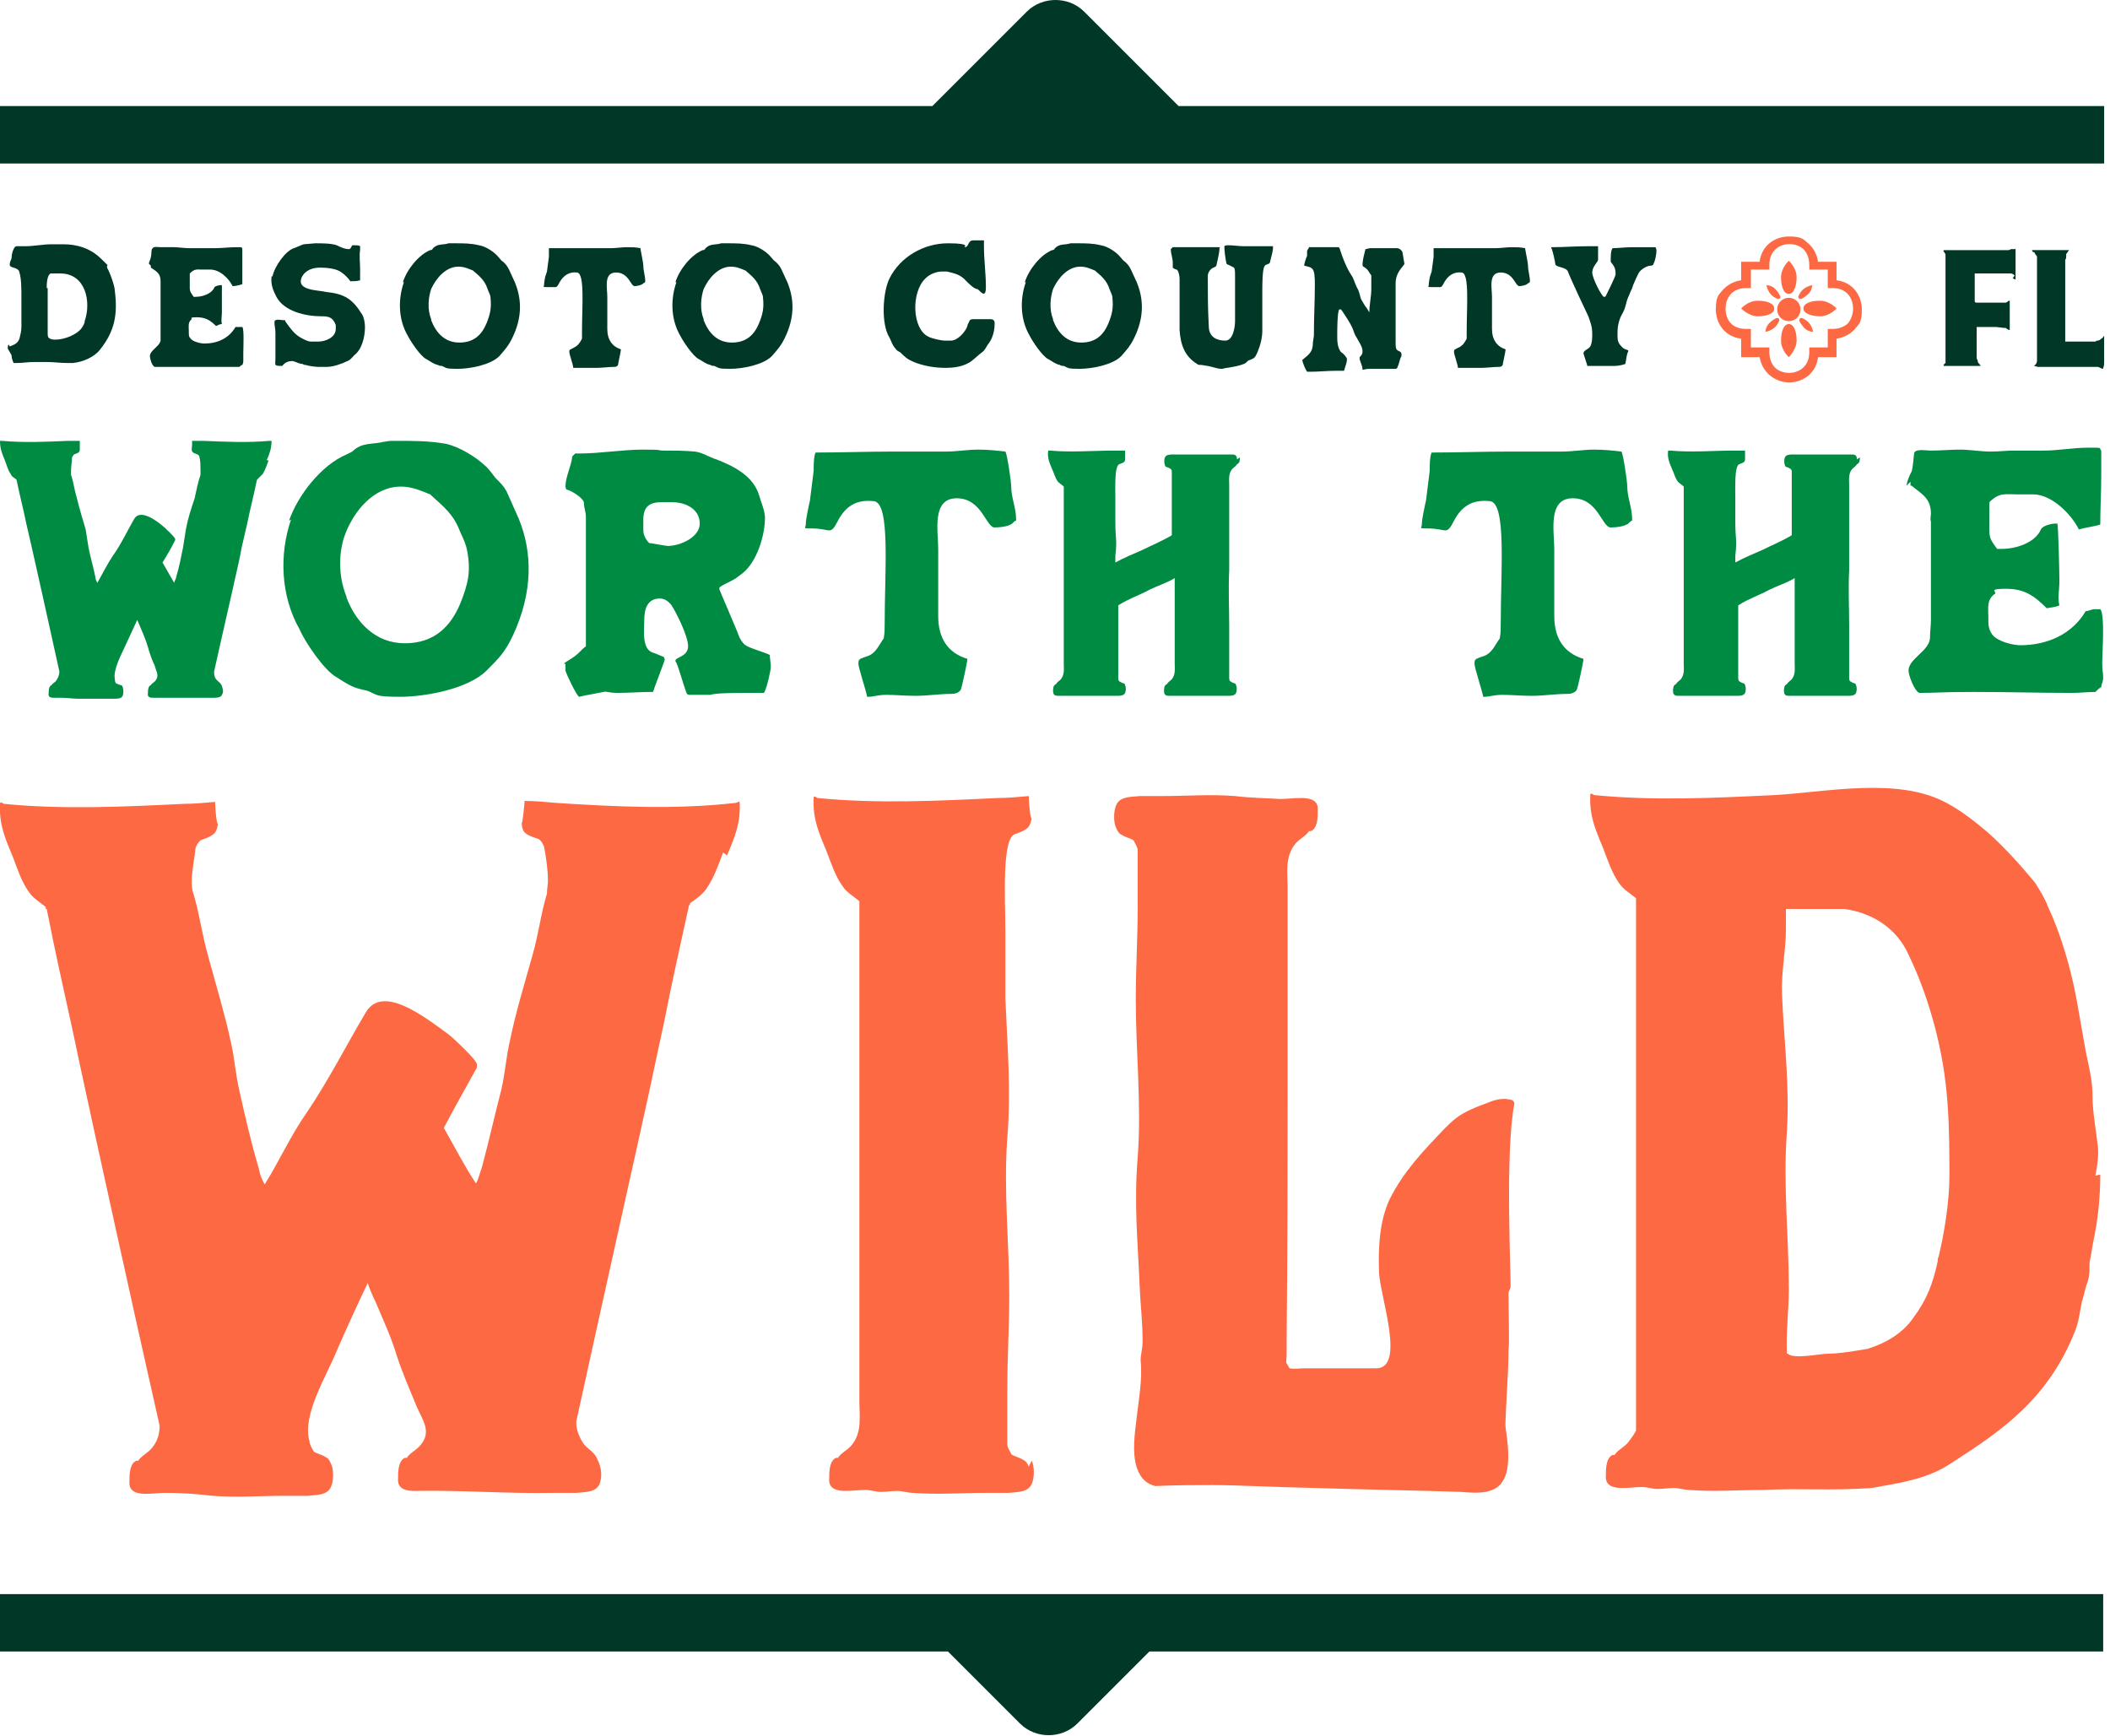
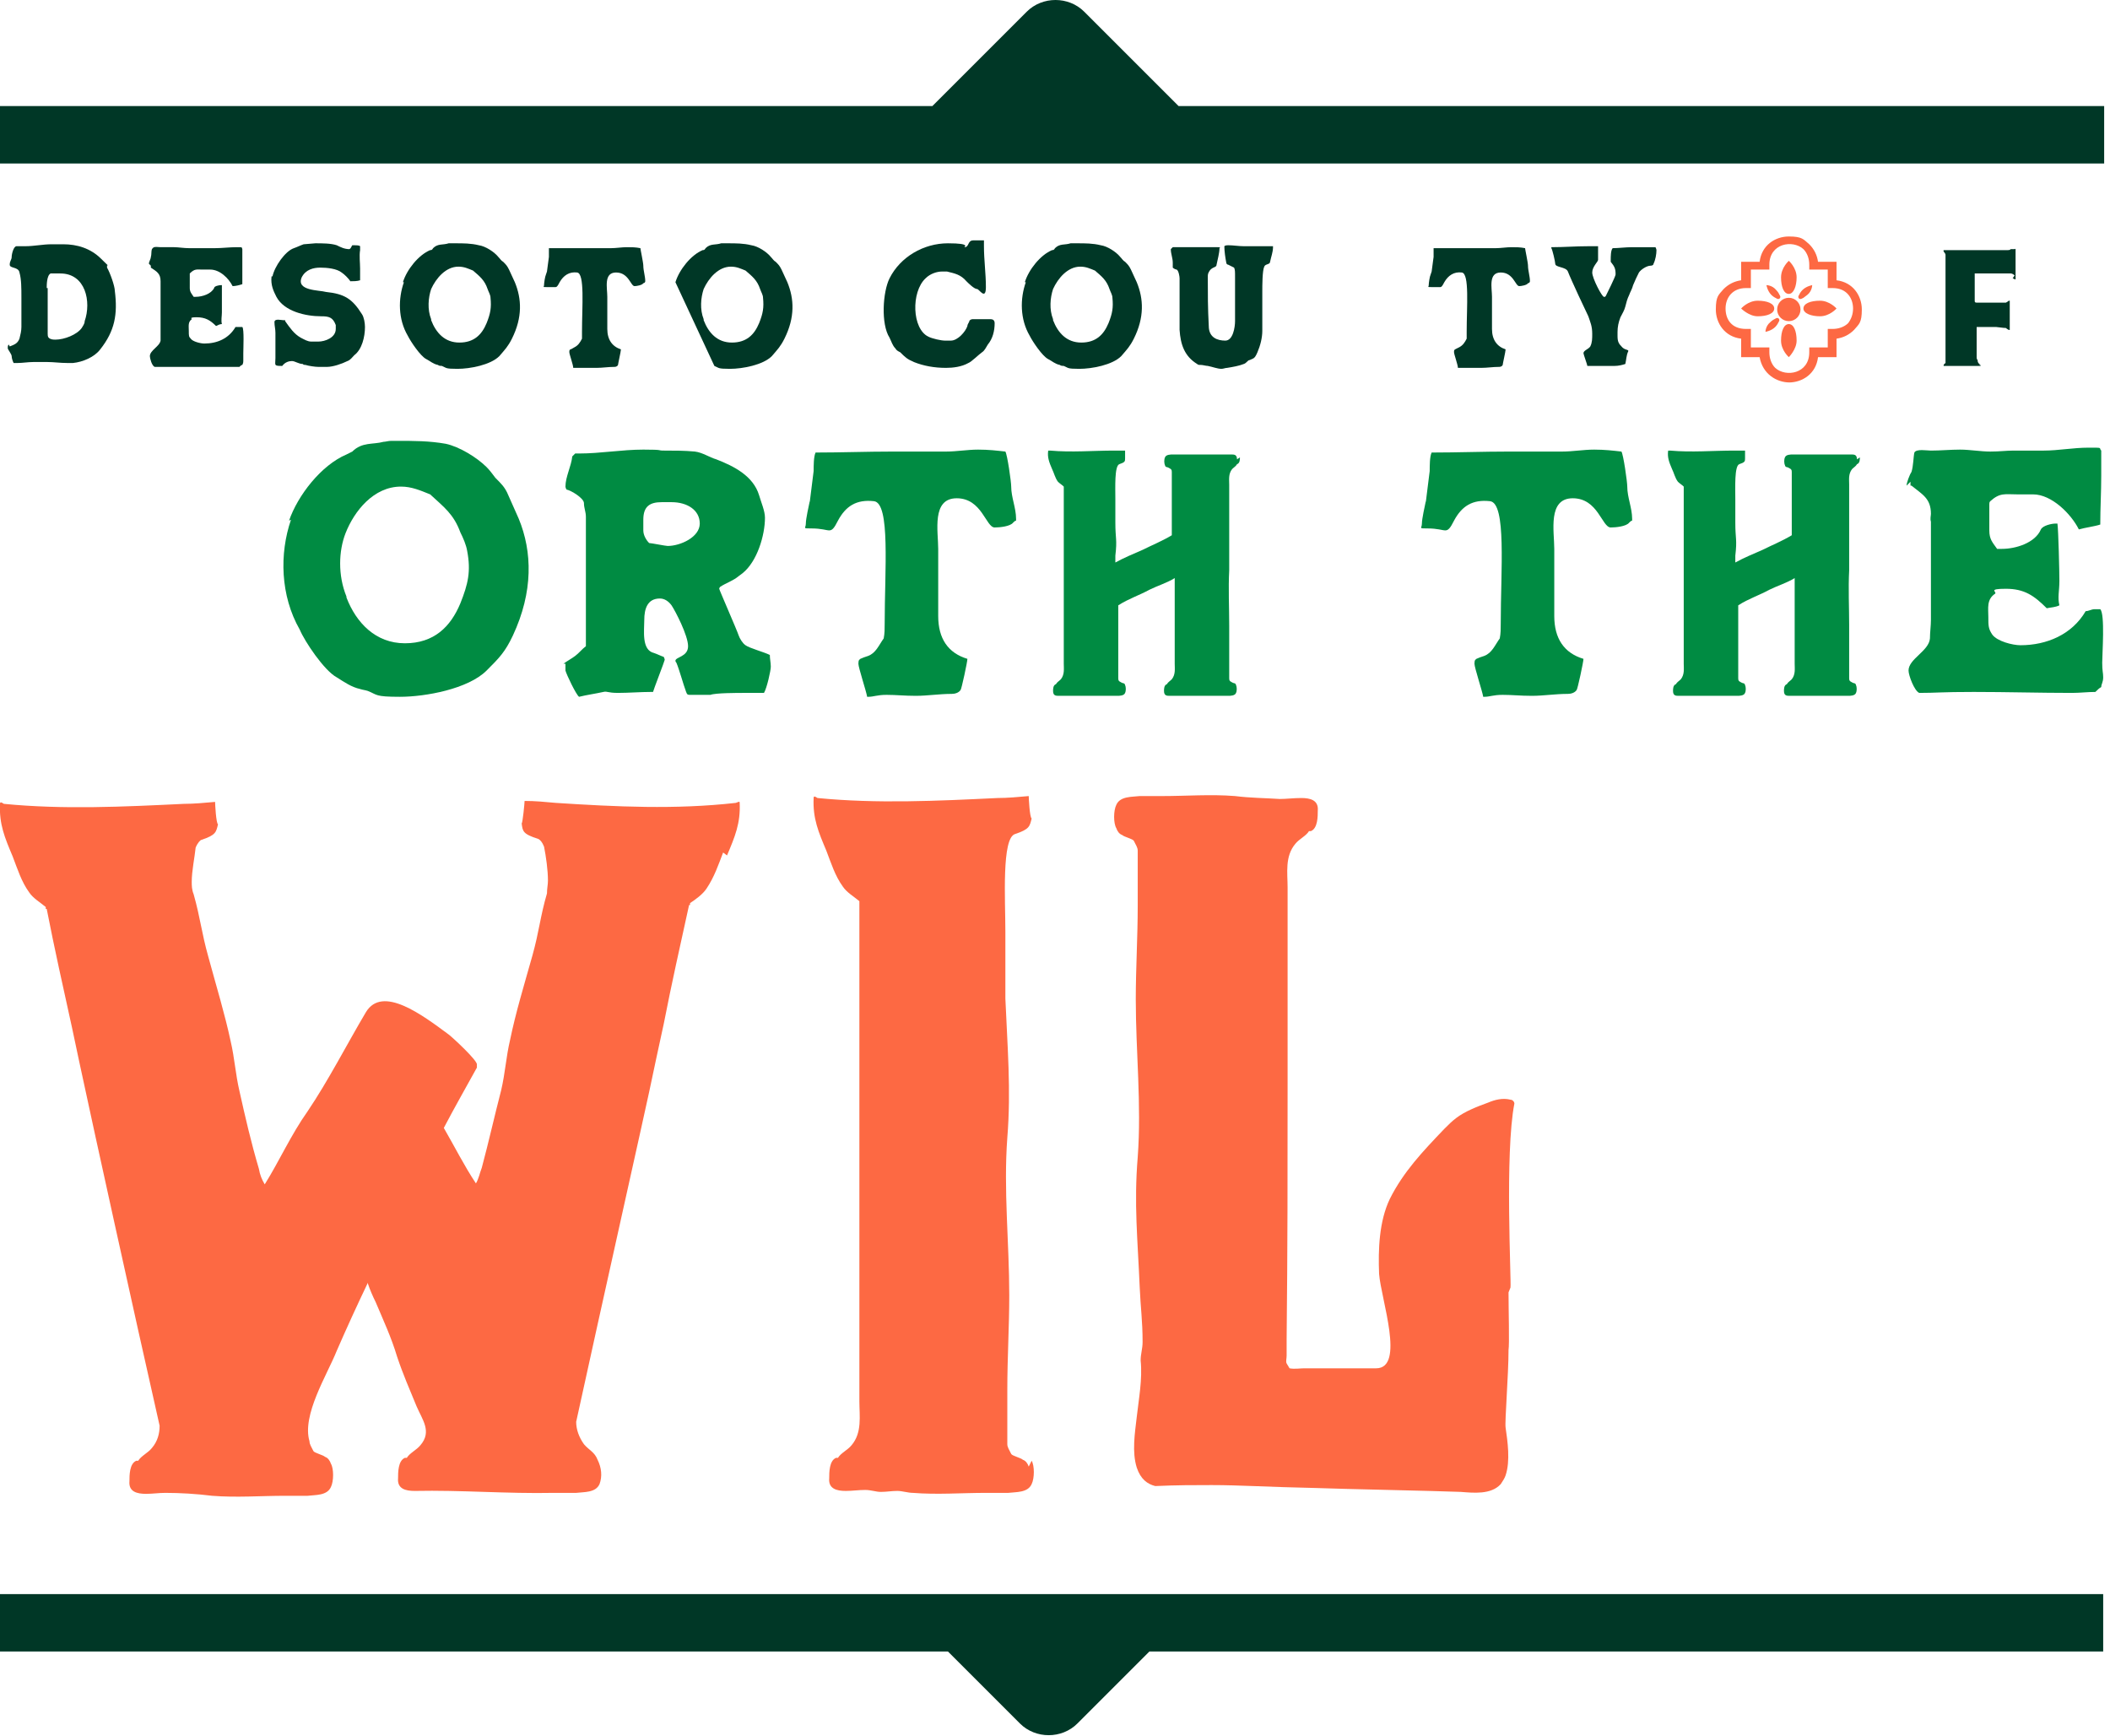
<svg xmlns="http://www.w3.org/2000/svg" id="Layer_1" version="1.1" viewBox="0 0 216.8 178.4">
  <defs>
    <style>
      .st0 {
        fill: #008b42;
      }

      .st1 {
        fill: #003726;
      }

      .st2 {
        fill: #fd6943;
      }
    </style>
  </defs>
  <path class="st1" d="M121.1,10.9l-9.7-9.7c-1.6-1.6-4.3-1.6-5.9,0l-9.7,9.7H0v5.9h216.2v-5.9h-95.2Z" />
  <path class="st1" d="M0,169.7h97.4l7.4,7.4c1.6,1.6,4.3,1.6,5.9,0l7.4-7.4h98v-5.9H0v5.9Z" />
  <g>
-     <path class="st2" d="M215.8,120.7c0,2.1-.2,4.3-.6,6.3-.2.9-.3,1.8-.5,2.7,0,.8,0,1.6-.3,2.3-.2.6-.3,1.2-.5,1.8-.2,1-.3,2-.7,3-2.8,7-7.5,10.2-12.8,13.6-2.4,1.6-5.3,2-8.1,2.5-4.3.3-6.8,0-11.2.2-2.5,0-5,.2-7.5,0-.5,0-1.1-.2-1.6-.2-.6,0-1.1.1-1.7.1-.5,0-1-.2-1.6-.2-.7,0-1.3.1-2,.1-.9,0-1.8-.2-1.7-1.3,0-.6,0-1.8.7-2.1,0,0,.1,0,.2,0,.3-.5,1-.8,1.4-1.3.3-.4.6-.8.8-1.2,0-1.1,0-2.2,0-3.3,0-2.2,0-4.4,0-6.6,0-4.4,0-8.8,0-13.2,0-9.5,0-19,0-28.4,0,0,0,0,0-.1,0-1,0-2.1,0-3.1-.6-.5-1.3-.9-1.7-1.5-.8-1.1-1.2-2.4-1.7-3.7-.8-1.9-1.4-3.3-1.3-5.4,0-.2.1-.2.4,0,6.1.6,12.3.3,18.5,0,5.4-.3,12.7-1.9,17.7.8,1.5.8,2.9,1.9,4.2,3,1.8,1.6,3.4,3.4,4.9,5.2.5.8,1,1.6,1.3,2.4,1.4,3,2.4,6.5,3,9.8.3,1.7.6,3.4.9,5.1.3,1.5.7,3,.7,4.5,0,1.7.3,3.2.5,4.9.2,1.1,0,2.3-.2,3.4ZM200.3,121.2c0-2.6,0-5.3-.2-7.9-.2-2.7-.6-5.1-1.3-7.8-.7-2.6-1.5-4.9-2.7-7.4-1.2-2.7-3.7-4.3-6.6-4.7-2,0-4,0-6,0,0,.7,0,1.4,0,2.1,0,2.2-.5,4.4-.4,6.7.2,4.8.8,9.3.5,14.1-.4,5.4.2,10.8.2,16.2,0,2.1-.3,4.4-.2,6.6,0,0,0,0,.1,0,.6.6,3.3,0,4.1,0,1.2,0,2.9-.3,4.1-.5,1.9-.6,3.6-1.6,4.7-3.2,1.4-1.9,2-3.5,2.5-5.8,0-.2,0-.3.1-.5.6-2.5,1.1-5.7,1.1-8.3Z" />
    <path class="st2" d="M155,132.8c0,1.7.1,5.4,0,5.9,0,2.6-.4,7.4-.3,8,.2,1.4.5,3.4,0,4.9-.1.3-.3.6-.5.9-1,1.1-2.8.9-4.1.8-2.4-.1-12.4-.3-14.9-.4-4.9-.1-7.8-.3-10.7-.3-1.8,0-3.6,0-5.8.1-.8-.2-1.5-.7-1.9-1.9-.5-1.6-.2-3.5,0-5.2.2-1.8.6-3.9.4-5.8,0-.7.2-1.2.2-1.9,0-2.2-.2-3.4-.3-5.7-.2-4.8-.6-8.5-.2-13.3.4-5.4-.2-10.8-.2-16.2,0-3.2.2-6.4.2-9.7,0-1.3,0-2.6,0-4,0-.5,0-1,0-1.6,0-.3-.2-.6-.4-1-.1-.2-1-.4-1.2-.6-.3-.1-.5-.4-.6-.7-.3-.5-.3-1.8,0-2.4.4-.9,1.6-.8,2.4-.9.1,0,.2,0,.3,0,.7,0,1.3,0,2,0,2.5,0,5-.2,7.5,0,1.6.2,3.1.2,4.6.3.7,0,1.4-.1,2.2-.1.9,0,1.8.2,1.7,1.3,0,.6,0,1.8-.7,2.1,0,0-.1,0-.2,0-.3.5-1,.8-1.4,1.3-1.1,1.3-.8,3-.8,4.5,0,2.2,0,4.4,0,6.6,0,4.4,0,8.8,0,13.2,0,9.5,0,17.2-.1,26.6,0,0,0,0,0,.1,0,.5,0,1.1,0,1.6,0,.3-.1.6,0,.8,0,0,.3.5.3.5.5.1,1.1,0,1.5,0,.7,0,1.4,0,2.2,0,1.7,0,3.5,0,5.2,0,3,0,.5-7.1.3-9.7-.1-2.5,0-5.4,1.1-7.7,1.4-2.8,3.4-4.9,5.6-7.2.4-.4.8-.8,1.2-1.1.9-.7,2.2-1.2,3.3-1.6.7-.3,1.5-.5,2.3-.3.2,0,.4.2.4.4-1,5.1-.3,18.3-.4,18.9Z" />
    <path class="st2" d="M106,150.1c.3.5.3,1.8,0,2.4-.4.9-1.6.8-2.4.9-.1,0-.2,0-.3,0-.7,0-1.3,0-2,0-2.5,0-5,.2-7.5,0-.5,0-1.1-.2-1.6-.2-.6,0-1.1.1-1.7.1-.5,0-1-.2-1.6-.2-.7,0-1.3.1-2,.1-.9,0-1.8-.2-1.7-1.3,0-.6,0-1.8.7-2.1,0,0,.1,0,.2,0,.3-.5,1-.8,1.4-1.3,1.1-1.3.8-3,.8-4.5,0-2.2,0-4.4,0-6.6,0-4.4,0-8.8,0-13.2,0-9.5,0-19,0-28.4,0,0,0,0,0-.1,0-1,0-2.1,0-3.1-.6-.5-1.3-.9-1.7-1.5-.8-1.1-1.2-2.4-1.7-3.7-.8-1.9-1.4-3.3-1.3-5.4,0-.2.1-.2.4,0,6.1.6,12.3.3,18.5,0,1,0,2.1-.1,3.2-.2,0,.2.1,2.2.3,2.3-.2.8-.2,1.1-1.7,1.6-1.4.4-1,6.8-1,10,0,2.2,0,4.6,0,6.9.2,4.8.6,9.4.2,14.3-.4,5.4.2,10.8.2,16.2,0,3.2-.2,6.4-.2,9.7,0,1.3,0,2.6,0,4,0,.5,0,1,0,1.6,0,.3.2.6.4,1,.1.2,1,.4,1.2.6.3.1.5.4.6.7Z" />
    <path class="st2" d="M74.3,87.6c-.5,1.3-.9,2.5-1.7,3.7-.4.6-1.1,1.1-1.7,1.5,0,0,0,.1,0,.2,0,0,0,0-.1,0-.9,4.1-1.8,8.1-2.6,12.2-.5,2.3-1,4.6-1.5,7-.2,1-5.1,22.9-7.5,33.9,0,.8.3,1.6.8,2.3.5.6,1.1.8,1.4,1.6.4.8.5,1.7.2,2.5-.4.9-1.6.8-2.4.9-.1,0-.2,0-.3,0-.7,0-1.3,0-2,0-4.8.1-9.5-.3-14.3-.2-.9,0-1.8-.2-1.7-1.3,0-.6,0-1.8.7-2.1,0,0,.1,0,.2,0,.3-.5,1-.8,1.4-1.3,1.2-1.4.2-2.6-.4-4-.7-1.7-1.4-3.3-2-5.1-.6-2-1.4-3.7-2.2-5.6-.3-.6-.6-1.3-.8-1.9,0,0,0,0,0-.1-1.1,2.3-2.2,4.7-3.2,7-1,2.5-3.6,6.6-2.8,9.3,0,.3.2.6.4,1,.1.2,1,.4,1.2.6.3.1.5.4.6.7.3.5.3,1.8,0,2.4-.4.9-1.6.8-2.4.9-.1,0-.2,0-.3,0-.7,0-1.3,0-2,0-2.5,0-5,.2-7.5,0-1.6-.2-3.3-.3-4.8-.3-.7,0-1.3.1-2,.1-.9,0-1.8-.2-1.7-1.3,0-.6,0-1.8.7-2.1,0,0,.1,0,.2,0,.3-.5,1-.8,1.4-1.3.6-.7.8-1.5.8-2.3-2.5-11-7.3-32.9-7.5-33.9-.5-2.3-1-4.6-1.5-7-.9-4.1-1.8-8.1-2.6-12.2,0,0,0,0-.1,0,0,0,0-.1,0-.2-.6-.5-1.3-.9-1.7-1.5-.8-1.1-1.2-2.4-1.7-3.7-.8-1.9-1.4-3.3-1.3-5.4,0-.2.1-.2.4,0,6.1.6,12.3.3,18.5,0,1,0,2.1-.1,3.2-.2,0,.2.1,2.2.3,2.3-.2.8-.2,1.1-1.7,1.6-.1,0-.4.3-.6.8-.1,1-.4,2.4-.4,3.5,0,.4,0,.8.2,1.3.7,2.5.8,3.9,1.5,6.4.9,3.3,1.7,5.9,2.3,8.7.4,1.7.5,3.4.9,5.1.6,2.7,1.2,5.3,2,8,.1.6.3,1.1.6,1.6,1.5-2.4,2.7-5.1,4.4-7.5,2.1-3.1,4.1-7,6-10.2,1.7-2.8,5.8.3,8.5,2.3.4.3,3,2.7,2.9,3.1,0,.1,0,.2,0,.3-1.1,2-2.3,4.1-3.4,6.2,1.1,1.9,2.1,3.9,3.3,5.7.3-.5.4-1.1.6-1.6.7-2.6,1.3-5.3,2-8,.4-1.7.5-3.4.9-5.1.6-2.9,1.4-5.5,2.3-8.7.7-2.5.8-4,1.5-6.4,0-.5.1-.9.1-1.3,0-1.1-.2-2.5-.4-3.5-.2-.5-.4-.7-.6-.8-1.6-.5-1.6-.8-1.7-1.6.1,0,.3-2.1.3-2.3,1.1,0,2.1.1,3.2.2,6.2.4,12.3.7,18.5,0,.3-.1.4-.2.4,0,.1,2.1-.5,3.5-1.3,5.4Z" />
  </g>
  <g>
    <g>
      <path class="st0" d="M195.9,49.9c0-.3.3-1.1.5-1.4.2-.6.2-1.6.3-2,.2-.4,1.3-.2,1.7-.2,1,0,2-.1,3-.1s2.1.2,3.1.2,1.6-.1,2.4-.1c1,0,2.1,0,3.1,0,1.5,0,3-.3,4.6-.3s1,0,1.3.3c0,.3,0,.7,0,1,0,.5,0,1,0,1.6,0,1.7-.1,3.3-.1,5-.6.2-1.5.3-2.2.5-.8-1.6-2.8-3.6-4.7-3.6s-1,0-1.6,0c-1.3,0-1.8-.2-2.8.7-.1.1-.1.2-.1.3,0,.9,0,1.8,0,2.7s.3,1.2.8,1.9c.1,0,.3,0,.5,0,1.4,0,3.4-.6,4-2,.2-.4,1.1-.6,1.5-.6h.2c.1.7.2,4.9.2,5.9s-.2,1.7,0,2.5c-.4.2-.8.2-1.3.3-1.3-1.3-2.3-2-4.2-2s-.9.3-1.1.5c-.9.6-.7,1.5-.7,2.4s0,1.2.4,1.8c.5.7,2.1,1.1,2.9,1.1,2.7,0,5.3-1.1,6.7-3.5.3,0,.6-.2.9-.2h.6c.5.5.2,4.6.2,5.5s.1,1,.1,1.5-.2.7-.2,1c-.2.1-.4.3-.6.5-.8,0-1.6.1-2.4.1-3.3,0-6.7-.1-10.1-.1s-3.8.1-5.6.1c-.5-.2-1.1-1.8-1.1-2.3,0-1.2,2.1-2,2.2-3.3,0-.6.1-1.3.1-1.9s0-1.4,0-2.1v-8c-.1-.3,0-.6,0-.8,0-1.6-.9-2-2-2.9h-.1c0-.2,0-.3,0-.4Z" />
      <path class="st0" d="M191.1,47c0,.2,0,.6-.3.7,0,0,0,0,0,0-.1.2-.3.3-.5.5-.4.5-.3,1.1-.3,1.6,0,.8,0,1.6,0,2.3,0,2.2,0,4.3,0,6.5-.1,1.9,0,3.8,0,5.7,0,1.1,0,2.3,0,3.4,0,.5,0,.9,0,1.4,0,.2,0,.4,0,.6,0,.1,0,.2.1.3,0,0,.3.2.4.2.1,0,.2.1.2.2.1.2.1.6,0,.8-.1.3-.6.3-.8.3,0,0,0,0-.1,0-.2,0-.5,0-.7,0-.9,0-1.8,0-2.7,0-.2,0-.4,0-.6,0-.2,0-.4,0-.6,0-.2,0-.4,0-.6,0-.2,0-.5,0-.7,0-.3,0-.6,0-.6-.5,0-.2,0-.6.3-.7,0,0,0,0,0,0,.1-.2.3-.3.5-.5.4-.5.3-1.1.3-1.6,0-.8,0-1.6,0-2.3,0-1.8,0-4.7,0-6.5-.8.5-1.8.8-2.6,1.2-1.1.6-2.1.9-3.2,1.6,0,.2,0,.5,0,.7,0,1.1,0,3.6,0,4.8,0,.5,0,.9,0,1.4,0,.2,0,.4,0,.6,0,.1,0,.2.1.3,0,0,.3.2.4.2.1,0,.2.1.2.2.1.2.1.6,0,.8-.1.3-.6.3-.8.3,0,0,0,0-.1,0-.2,0-.5,0-.7,0-.9,0-1.8,0-2.7,0-.2,0-.4,0-.6,0-.2,0-.4,0-.6,0-.2,0-.4,0-.6,0-.2,0-.5,0-.7,0-.3,0-.6,0-.6-.5,0-.2,0-.6.3-.7,0,0,0,0,0,0,.1-.2.3-.3.5-.5.4-.5.3-1.1.3-1.6,0-.8,0-1.6,0-2.3,0-1.6,0-3.1,0-4.7,0-3.4,0-6.7,0-10.1,0,0,0,0,0,0,0-.4,0-.7,0-1.1-.2-.2-.4-.3-.6-.5-.3-.4-.4-.9-.6-1.3-.3-.7-.5-1.2-.4-1.9,0,0,0,0,.2,0,2.2.2,4.4,0,6.6,0,.4,0,.7,0,1.1,0,0,0,0,.8,0,.8,0,.3,0,.4-.6.6-.5.2-.4,2.4-.4,3.6,0,.8,0,1.6,0,2.4,0,1.7.2,1.7,0,3.4,0,.2,0,.5,0,.7.9-.5,1.9-.9,2.8-1.3,0,0,0,0,0,0,1-.5,2-.9,3-1.5,0,0,0-.2,0-1.1,0-1.1,0-2.3,0-3.4,0-.5,0-.9,0-1.4,0-.2,0-.4,0-.6,0-.1,0-.2-.1-.3,0,0-.3-.2-.4-.2-.1,0-.2-.1-.2-.2-.1-.2-.1-.6,0-.8.1-.3.6-.3.8-.3,0,0,0,0,.1,0,.2,0,.5,0,.7,0,.9,0,1.8,0,2.7,0,.2,0,.4,0,.6,0,.2,0,.4,0,.6,0,.2,0,.4,0,.6,0,.2,0,.5,0,.7,0,.3,0,.6,0,.6.5Z" />
      <path class="st0" d="M146.5,51.6l.4-3.2c0-.5,0-1.5.2-1.9,2.6,0,5.3-.1,7.9-.1h5.5c1.1,0,2.2-.2,3.3-.2s1.9.1,2.8.2c.2.3.6,3.1.6,3.6,0,1.1.5,2.2.5,3.3v.2c-.1,0-.2.1-.3.2-.3.4-1.4.5-1.9.5-.9,0-1.3-3-3.9-3s-1.9,3.4-1.9,5.2,0,4.6,0,6.9,1,3.8,3,4.4c0,.3-.6,3.1-.7,3.2-.2.3-.6.4-.9.4-1.3,0-2.5.2-3.7.2s-2-.1-3-.1-1.3.2-1.9.2-.1,0-.1,0c-.1-.6-.9-3-.9-3.4s.1-.4.2-.5c.2-.1.5-.2.8-.3.8-.3,1.1-1.1,1.6-1.8.1-.5.1-1,.1-1.5,0-5.5.6-12.4-1.1-12.6-1.8-.2-2.9.5-3.7,2-.4.8-.6,1-.9,1s-.8-.2-1.8-.2-.6,0-.6-.5.3-1.8.4-2.3Z" />
    </g>
    <g>
      <path class="st0" d="M127.4,47c0,.2,0,.6-.3.7,0,0,0,0,0,0-.1.2-.3.3-.5.5-.4.5-.3,1.1-.3,1.6,0,.8,0,1.6,0,2.3,0,2.2,0,4.3,0,6.5-.1,1.9,0,3.8,0,5.7,0,1.1,0,2.3,0,3.4,0,.5,0,.9,0,1.4,0,.2,0,.4,0,.6,0,.1,0,.2.1.3,0,0,.3.2.4.2.1,0,.2.1.2.2.1.2.1.6,0,.8-.1.3-.6.3-.8.3,0,0,0,0-.1,0-.2,0-.5,0-.7,0-.9,0-1.8,0-2.7,0-.2,0-.4,0-.6,0-.2,0-.4,0-.6,0-.2,0-.4,0-.6,0-.2,0-.5,0-.7,0-.3,0-.6,0-.6-.5,0-.2,0-.6.3-.7,0,0,0,0,0,0,.1-.2.3-.3.5-.5.4-.5.3-1.1.3-1.6,0-.8,0-1.6,0-2.3,0-1.8,0-4.7,0-6.5-.8.5-1.8.8-2.6,1.2-1.1.6-2.1.9-3.2,1.6,0,.2,0,.5,0,.7,0,1.1,0,3.6,0,4.8,0,.5,0,.9,0,1.4,0,.2,0,.4,0,.6,0,.1,0,.2.1.3,0,0,.3.2.4.2.1,0,.2.1.2.2.1.2.1.6,0,.8-.1.3-.6.3-.8.3,0,0,0,0-.1,0-.2,0-.5,0-.7,0-.9,0-1.8,0-2.7,0-.2,0-.4,0-.6,0-.2,0-.4,0-.6,0-.2,0-.4,0-.6,0-.2,0-.5,0-.7,0-.3,0-.6,0-.6-.5,0-.2,0-.6.3-.7,0,0,0,0,0,0,.1-.2.3-.3.5-.5.4-.5.3-1.1.3-1.6,0-.8,0-1.6,0-2.3,0-1.6,0-3.1,0-4.7,0-3.4,0-6.7,0-10.1,0,0,0,0,0,0,0-.4,0-.7,0-1.1-.2-.2-.4-.3-.6-.5-.3-.4-.4-.9-.6-1.3-.3-.7-.5-1.2-.4-1.9,0,0,0,0,.2,0,2.2.2,4.4,0,6.6,0,.4,0,.7,0,1.1,0,0,0,0,.8,0,.8,0,.3,0,.4-.6.6-.5.2-.4,2.4-.4,3.6,0,.8,0,1.6,0,2.4,0,1.7.2,1.7,0,3.4,0,.2,0,.5,0,.7.9-.5,1.9-.9,2.8-1.3,0,0,0,0,0,0,1-.5,2-.9,3-1.5,0,0,0-.2,0-1.1,0-1.1,0-2.3,0-3.4,0-.5,0-.9,0-1.4,0-.2,0-.4,0-.6,0-.1,0-.2-.1-.3,0,0-.3-.2-.4-.2-.1,0-.2-.1-.2-.2-.1-.2-.1-.6,0-.8.1-.3.6-.3.8-.3,0,0,0,0,.1,0,.2,0,.5,0,.7,0,.9,0,1.8,0,2.7,0,.2,0,.4,0,.6,0,.2,0,.4,0,.6,0,.2,0,.4,0,.6,0,.2,0,.5,0,.7,0,.3,0,.6,0,.6.5Z" />
      <path class="st0" d="M83.2,51.6l.4-3.2c0-.5,0-1.5.2-1.9,2.6,0,5.3-.1,7.9-.1h5.5c1.1,0,2.2-.2,3.3-.2s1.9.1,2.8.2c.2.3.6,3.1.6,3.6,0,1.1.5,2.2.5,3.3v.2c-.1,0-.2.1-.3.2-.3.4-1.4.5-1.9.5-.9,0-1.3-3-3.9-3s-1.9,3.4-1.9,5.2,0,4.6,0,6.9,1,3.8,3,4.4c0,.3-.6,3.1-.7,3.2-.2.3-.6.4-.9.4-1.3,0-2.5.2-3.7.2s-2-.1-3-.1-1.3.2-1.9.2-.1,0-.1,0c-.1-.6-.9-3-.9-3.4s.1-.4.2-.5c.2-.1.5-.2.8-.3.8-.3,1.1-1.1,1.6-1.8.1-.5.1-1,.1-1.5,0-5.5.6-12.4-1.1-12.6-1.8-.2-2.9.5-3.7,2-.4.8-.6,1-.9,1s-.8-.2-1.8-.2-.6,0-.6-.5.3-1.8.4-2.3Z" />
      <path class="st0" d="M57.9,68.2c.4-.3.8-.5,1.2-.8.4-.3.7-.7,1.1-1,0-.1,0-.2,0-.4v-12.9c0-.5-.2-.9-.2-1.4s-1.3-1.3-1.8-1.4c0,0-.1-.2-.1-.3,0-1,.6-2.1.7-3.1.1-.1.2-.2.3-.3.1,0,.2,0,.4,0,2.2,0,4.4-.4,6.6-.4s1.4.1,2.1.1c1.1,0,2.1,0,3.2.1.8.1,1.5.6,2.2.8,1.8.7,3.8,1.7,4.4,3.7.2.7.6,1.6.6,2.3,0,1.8-.8,4.5-2.3,5.7l-.4.3c-.6.5-1.3.7-1.9,1.1,0,0-.1.1-.1.2s1.8,4.2,2,4.8c.1.3.4.8.7,1,.4.3,1.9.7,2.5,1,0,.4.1.8.1,1.2s-.4,2.2-.7,2.7h-.3c-.6,0-1.2,0-1.8,0s-2.9,0-3.4.2c-.1,0-.2,0-.3,0-.6,0-1.2,0-1.8,0-.2,0-.3,0-.4-.3-.3-.8-.7-2.3-1-3,0,0-.1-.1-.1-.2,0-.4,1.3-.4,1.3-1.5s-1.3-3.6-1.7-4.2c-.3-.4-.7-.7-1.2-.7-1.3,0-1.6,1.1-1.6,2.2s-.3,3.1,1,3.4c.3.1.7.3,1,.4,0,0,.1.2.1.3s-1.2,3.2-1.2,3.3c0,0-.2,0-.2,0-1.1,0-2.3.1-3.4.1s-1.1-.2-1.5-.1c-.9.2-1.7.3-2.5.5-.3-.2-1.3-2.3-1.4-2.7,0-.2,0-.5,0-.7ZM66.1,53.3v1.2c0,.5.3,1,.6,1.3.2,0,1.7.3,1.9.3,1.3,0,3.3-.9,3.3-2.3s-1.3-2.2-2.9-2.2h-1c-1.2,0-1.9.4-1.9,1.8Z" />
      <path class="st0" d="M29.7,53.5c.9-2.6,3.3-5.7,5.9-6.8.2-.1.4-.2.6-.3,1-1,2.1-.7,3.2-1,.2,0,.5-.1.8-.1s.4,0,.6,0c1.7,0,3.3,0,5,.3,1.4.3,3.2,1.4,4.2,2.4.3.3.6.7.9,1.1.6.6.9.9,1.2,1.5.4.9.8,1.8,1.2,2.7,1.4,3.4,1.5,7.5-.6,12-.8,1.7-1.4,2.3-2.7,3.6-1.9,1.9-6.3,2.7-8.9,2.7s-2.3-.2-3.3-.6c-.3-.1-.5-.1-.8-.2-.9-.2-1.6-.7-2.4-1.2-1.3-.7-3.3-3.7-3.8-4.9-2-3.5-2.1-7.8-.9-11.3ZM35.6,61.4c1,2.6,3,4.7,6,4.7s4.7-1.7,5.7-4.1c.8-2,1.1-3.3.7-5.4-.1-.6-.4-1.3-.7-1.9-.7-1.9-1.7-2.6-3.1-3.9-1-.4-1.9-.8-3-.8-2.8,0-4.8,2.5-5.7,4.8-.7,1.8-.8,4.3.1,6.5Z" />
-       <path class="st0" d="M27.6,47.3c-.2.5-.3.9-.6,1.4-.2.2-.4.4-.6.6,0,0,0,0,0,0,0,0,0,0,0,0-.3,1.5-.7,3-1,4.5-.2.9-.4,1.7-.6,2.6,0,.4-1.9,8.5-2.8,12.6,0,.3,0,.6.3.9.2.2.4.3.5.6.1.3.2.6,0,.9-.1.3-.6.3-.9.3,0,0,0,0-.1,0-.2,0-.5,0-.7,0-1.8,0-3.5,0-5.3,0-.3,0-.7,0-.6-.5,0-.2,0-.7.3-.8,0,0,0,0,0,0,.1-.2.4-.3.5-.5.4-.5,0-1-.1-1.5-.3-.6-.5-1.2-.7-1.9-.2-.7-.5-1.4-.8-2.1-.1-.2-.2-.5-.3-.7,0,0,0,0,0,0-.4.9-.8,1.7-1.2,2.6-.4.9-1.3,2.5-1.1,3.5,0,.1,0,.2.1.4,0,0,.4.2.5.2.1,0,.2.1.2.2.1.2.1.7,0,.9-.1.3-.6.3-.9.3,0,0,0,0-.1,0-.2,0-.5,0-.7,0-.9,0-1.9,0-2.8,0-.6,0-1.2-.1-1.8-.1-.2,0-.5,0-.7,0-.3,0-.7,0-.6-.5,0-.2,0-.7.3-.8,0,0,0,0,0,0,.1-.2.4-.3.5-.5.2-.3.3-.6.3-.9-.9-4.1-2.7-12.2-2.8-12.6-.2-.9-.4-1.7-.6-2.6-.3-1.5-.7-3-1-4.5,0,0,0,0,0,0,0,0,0,0,0,0-.2-.2-.5-.3-.6-.6-.3-.4-.4-.9-.6-1.4-.3-.7-.5-1.2-.5-2,0,0,0,0,.2,0,2.3.2,4.6.1,6.8,0,.4,0,.8,0,1.2,0,0,0,0,.8,0,.8,0,.3,0,.4-.6.6,0,0-.1.1-.2.3,0,.4-.1.9-.1,1.3,0,.1,0,.3,0,.5.3.9.3,1.4.6,2.4.3,1.2.6,2.2.9,3.2.1.6.2,1.3.3,1.9.2,1,.5,2,.7,3,0,.2.1.4.2.6.5-.9,1-1.9,1.6-2.8.8-1.1,1.5-2.6,2.2-3.8.6-1,2.2.1,3.1.9.1.1,1.1,1,1.1,1.2,0,0,0,0,0,.1-.4.8-.8,1.5-1.3,2.3.4.7.8,1.4,1.2,2.1,0-.2.2-.4.2-.6.3-1,.5-2,.7-3,.1-.6.2-1.3.3-1.9.2-1.1.5-2,.9-3.2.2-.9.3-1.5.6-2.4,0-.2,0-.3,0-.5,0-.4,0-.9-.1-1.3,0-.2-.2-.3-.2-.3-.6-.2-.6-.3-.6-.6,0,0,.1-.8,0-.8.4,0,.8,0,1.2,0,2.3.1,4.6.2,6.8,0,.1,0,.2,0,.2,0,0,.8-.2,1.3-.5,2Z" />
    </g>
  </g>
  <g>
    <path class="st1" d="M1,35.6c.5-.2.8-.3,1-.8.1-.4.2-.8.2-1.2,0-1.2,0-2,0-3s0-1.9-.2-2.6c-.1-.6-1-.4-1-.8s.2-.5.2-.8c0-.3.2-1.1.5-1.1s.6,0,.9,0c.9,0,1.8-.2,2.7-.2h1.2c1.4,0,2.8.4,3.9,1.5s.6.5.6.7c0,0,0,.1,0,.2.3.5.8,1.9.8,2.4.3,2.4,0,4.1-1.5,6-.6.8-1.8,1.3-2.8,1.4-.2,0-.4,0-.6,0-.7,0-1.4-.1-2-.1s-1,0-1.5,0-1.1.1-1.6.1h-.4c-.1-.2-.2-.5-.2-.7,0-.2-.4-.7-.4-.8,0-.2,0-.3.1-.4ZM4.9,29.6c0,1.2,0,1.9,0,3.1v1.6c0,.1,0,.3.1.4.2.2.5.2.7.2.9,0,2.2-.5,2.7-1.2.1-.2.3-.4.3-.7.7-2,.1-4.9-2.5-4.9h-1c-.4.2-.4,1.2-.4,1.5Z" />
    <path class="st1" d="M15.3,27.1c0-.2.2-.5.2-.7.1-.3,0-.8.2-.9.1-.2.6-.1.8-.1.5,0,1,0,1.4,0s1,.1,1.5.1.8,0,1.2,0c.5,0,1,0,1.5,0,.7,0,1.5-.1,2.2-.1s.5,0,.6.2c0,.2,0,.3,0,.5,0,.3,0,.5,0,.7,0,.8,0,1.6,0,2.4-.3.1-.7.2-1,.2-.4-.8-1.3-1.7-2.3-1.7s-.5,0-.8,0c-.6,0-.8-.1-1.3.4,0,0,0,.1,0,.2,0,.4,0,.9,0,1.3s.2.6.4.9c0,0,.1,0,.2,0,.7,0,1.6-.3,1.9-.9,0-.2.5-.3.7-.3h.1c0,.3,0,2.4,0,2.8s-.1.8,0,1.2c-.2,0-.4.1-.6.2-.6-.6-1.1-.9-2-.9s-.4.2-.5.2c-.4.3-.3.7-.3,1.2s0,.6.2.8c.2.3,1,.5,1.4.5,1.3,0,2.5-.5,3.2-1.7.2,0,.3,0,.4,0h.3c.2.2.1,2.2.1,2.7s0,.5,0,.7,0,.3-.1.5c-.1,0-.2.1-.3.2-.4,0-.8,0-1.2,0-1.6,0-3.2,0-4.8,0s-1.8,0-2.7,0c-.3-.1-.5-.9-.5-1.1,0-.6,1-1,1.1-1.6,0-.3,0-.6,0-.9s0-.7,0-1v-3.8c0-.1,0-.3,0-.4,0-.8-.4-1-1-1.4h0c0-.1,0-.1,0-.2Z" />
    <path class="st1" d="M28,28.4c.2-1,1.3-2.6,2.2-2.9.3-.1.7-.3,1-.4.1,0,1.1-.1,1.2-.1.7,0,1.6,0,2.2.2.4.2.8.4,1.3.4.2-.1.2-.3.3-.4,0,0,.1,0,.2,0,.2,0,.5,0,.6.1h0c0,.2,0,.3,0,.4-.1.6,0,1.3,0,1.9s0,.7,0,1v.2c-.3.1-.7.1-1,.1-.2-.3-.6-.7-.9-.9-.5-.4-1.5-.5-2.2-.5s-1.5.2-1.9,1c-.6,1.4,1.8,1.3,2.5,1.5,1.9.2,2.7.7,3.7,2.3.2.3.3.9.3,1.3,0,1-.3,2.3-1.1,2.9-.2.2-.4.5-.7.6-.6.3-1.5.6-2.1.6h-.9c-.3,0-1-.1-1.3-.2-.1,0-.2,0-.3-.1-.4,0-.8-.3-1.1-.3s-.7.1-1,.5h-.1c-.8,0-.6-.1-.6-.8v-2.6c0-.4-.1-.7-.1-1.1s.7-.2.9-.2h.2s0,0,0,.1c.5.7.9,1.3,1.6,1.7.4.2.7.4,1.1.4s.5,0,.7,0c.7,0,1.8-.4,1.8-1.3s0-.2,0-.4c-.3-.8-.7-.9-1.5-.9-1.6,0-3.8-.5-4.6-2-.3-.6-.6-1.2-.5-2.1Z" />
    <path class="st1" d="M41.4,29c.4-1.3,1.6-2.8,2.8-3.3.1,0,.2,0,.3-.2.5-.5,1-.3,1.6-.5.1,0,.2,0,.4,0s.2,0,.3,0c.8,0,1.6,0,2.4.2.7.1,1.6.7,2,1.2.2.2.3.4.5.5.3.3.4.4.6.8.2.4.4.9.6,1.3.7,1.7.8,3.6-.3,5.8-.4.8-.7,1.1-1.3,1.8-.9.9-3,1.3-4.3,1.3s-1.1-.1-1.6-.3c-.1,0-.3,0-.4-.1-.5-.1-.8-.4-1.2-.6-.6-.3-1.6-1.8-1.9-2.4-1-1.7-1-3.8-.4-5.5ZM44.3,32.9c.5,1.3,1.4,2.3,2.9,2.3s2.3-.8,2.8-2c.4-1,.5-1.6.4-2.6,0-.3-.2-.6-.3-.9-.3-.9-.8-1.3-1.5-1.9-.5-.2-.9-.4-1.5-.4-1.3,0-2.3,1.2-2.8,2.3-.3.9-.4,2.1,0,3.1Z" />
    <path class="st1" d="M56.2,27.9l.2-1.5c0-.2,0-.7,0-.9,1.3,0,2.5,0,3.8,0h2.6c.5,0,1.1-.1,1.6-.1s.9,0,1.4.1c0,.1.3,1.5.3,1.8,0,.5.2,1.1.2,1.6h0c0,.1-.1.2-.2.2-.1.2-.7.3-.9.3-.4,0-.6-1.4-1.9-1.4s-.9,1.6-.9,2.5,0,2.2,0,3.3.5,1.8,1.4,2.1c0,.2-.3,1.5-.3,1.6-.1.2-.3.2-.4.2-.6,0-1.2.1-1.8.1s-1,0-1.5,0-.6,0-.9,0,0,0,0,0c0-.3-.4-1.4-.4-1.6s0-.2.1-.3c.1,0,.2-.1.4-.2.4-.2.6-.5.8-.9,0-.2,0-.5,0-.7,0-2.6.3-6-.5-6.1-.8-.1-1.4.3-1.8,1-.2.4-.3.5-.4.5s-.4,0-.9,0-.3,0-.3-.2.1-.9.2-1.1Z" />
-     <path class="st1" d="M69.4,29c.4-1.3,1.6-2.8,2.8-3.3.1,0,.2,0,.3-.2.5-.5,1-.3,1.6-.5.1,0,.2,0,.4,0s.2,0,.3,0c.8,0,1.6,0,2.4.2.7.1,1.6.7,2,1.2.2.2.3.4.5.5.3.3.4.4.6.8.2.4.4.9.6,1.3.7,1.7.8,3.6-.3,5.8-.4.8-.7,1.1-1.3,1.8-.9.9-3,1.3-4.3,1.3s-1.1-.1-1.6-.3c-.1,0-.3,0-.4-.1-.5-.1-.8-.4-1.2-.6-.6-.3-1.6-1.8-1.9-2.4-1-1.7-1-3.8-.4-5.5ZM72.3,32.9c.5,1.3,1.4,2.3,2.9,2.3s2.3-.8,2.8-2c.4-1,.5-1.6.4-2.6,0-.3-.2-.6-.3-.9-.3-.9-.8-1.3-1.5-1.9-.5-.2-.9-.4-1.5-.4-1.3,0-2.3,1.2-2.8,2.3-.3.9-.4,2.1,0,3.1Z" />
+     <path class="st1" d="M69.4,29c.4-1.3,1.6-2.8,2.8-3.3.1,0,.2,0,.3-.2.5-.5,1-.3,1.6-.5.1,0,.2,0,.4,0s.2,0,.3,0c.8,0,1.6,0,2.4.2.7.1,1.6.7,2,1.2.2.2.3.4.5.5.3.3.4.4.6.8.2.4.4.9.6,1.3.7,1.7.8,3.6-.3,5.8-.4.8-.7,1.1-1.3,1.8-.9.9-3,1.3-4.3,1.3s-1.1-.1-1.6-.3ZM72.3,32.9c.5,1.3,1.4,2.3,2.9,2.3s2.3-.8,2.8-2c.4-1,.5-1.6.4-2.6,0-.3-.2-.6-.3-.9-.3-.9-.8-1.3-1.5-1.9-.5-.2-.9-.4-1.5-.4-1.3,0-2.3,1.2-2.8,2.3-.3.9-.4,2.1,0,3.1Z" />
  </g>
  <g>
    <path class="st1" d="M91.4,28.6c1.1-2.2,3.5-3.6,6-3.6s1.6.4,1.7.4c.5,0,.3-.7.9-.7s.7,0,1,0h.1s0,0,0,0c0,.2,0,.4,0,.6,0,1.4.2,2.8.2,4.2s-.7.2-.9.2c-.3,0-.9-.6-1.1-.8-.6-.7-1.2-.8-2-1-.2,0-.3,0-.5,0-.5,0-1.2.2-1.7.7-1.5,1.4-1.4,5.2.3,6,.4.2,1.3.4,1.7.4s.4,0,.6,0c.7,0,1.5-.9,1.7-1.5,0-.2.2-.4.2-.5,0-.1.2-.2.3-.2s.3,0,.4,0,.4,0,.5,0h1c.3,0,.4.2.4.4,0,.8-.2,1.6-.7,2.2-.2.3-.3.6-.6.8-.3.2-1.1,1-1.4,1.1-.7.4-1.6.5-2.3.5-1.2,0-2.3-.2-3.3-.6-.7-.3-.9-.5-1.4-1-.2-.1-.4-.2-.5-.4-.3-.3-.4-.7-.6-1.1-.9-1.4-.7-4.7,0-6.1Z" />
    <path class="st1" d="M105.3,29c.4-1.3,1.6-2.8,2.8-3.3.1,0,.2,0,.3-.2.5-.5,1-.3,1.6-.5.1,0,.2,0,.4,0s.2,0,.3,0c.8,0,1.6,0,2.4.2.7.1,1.6.7,2,1.2.2.2.3.4.5.5.3.3.4.4.6.8.2.4.4.9.6,1.3.7,1.7.8,3.6-.3,5.8-.4.8-.7,1.1-1.3,1.8-.9.9-3,1.3-4.3,1.3s-1.1-.1-1.6-.3c-.1,0-.3,0-.4-.1-.5-.1-.8-.4-1.2-.6-.6-.3-1.6-1.8-1.9-2.4-1-1.7-1-3.8-.4-5.5ZM108.2,32.9c.5,1.3,1.4,2.3,2.9,2.3s2.3-.8,2.8-2c.4-1,.5-1.6.4-2.6,0-.3-.2-.6-.3-.9-.3-.9-.8-1.3-1.5-1.9-.5-.2-.9-.4-1.5-.4-1.3,0-2.3,1.2-2.8,2.3-.3.9-.4,2.1,0,3.1Z" />
    <path class="st1" d="M120.5,25.4h0c.2,0,4.1,0,4.6,0s.2,0,.2.1c0,.5-.2,1.2-.3,1.7,0,.3-.4.2-.7.6-.2.3-.2.4-.2.7,0,1.8,0,3.1.1,5,0,1.2.9,1.5,1.7,1.5s1-1.4,1-2c0-.9,0-1.8,0-2.7s0-1.2,0-1.8,0-.8-.1-1c-.2-.1-.4-.2-.6-.3-.1,0-.2-.1-.2-.2-.1-.5-.2-1.2-.2-1.7.1-.1.3-.1.4-.1.5,0,1.1.1,1.6.1s1.2,0,1.8,0,.8,0,1.2,0c0,0,0,0,0,.1,0,.5-.2,1-.3,1.5,0,.3-.5.2-.6.5-.2.4-.2,2-.2,2.5v4.1c0,.7-.2,1.5-.5,2.2s-.4.6-.8.8c-.2,0-.3.3-.6.4-.5.2-1.1.3-1.7.4-.2,0-.4.1-.6.1-.4,0-.9-.2-1.4-.3-.2,0-.5-.1-.7-.1s-.3,0-.4-.1c-1.3-.8-1.7-2-1.8-3.5v-4.2c0-.3,0-.5,0-.8s0-.2,0-.3c0-.2-.1-.8-.3-.9-.1,0-.3-.1-.4-.2,0-.2,0-.3,0-.5,0-.5-.2-.9-.2-1.4s0,0,0,0Z" />
-     <path class="st1" d="M135,34.5c0-1.8.1-3.6.1-5.3s-.2-1.7-1.1-1.9c0-.2.2-.8.3-1,0-.2,0-.4,0-.5,0-.1.2-.3.2-.4,0,0,0,0,.1,0,.4,0,.8,0,1.2,0s1.1,0,1.7,0c.1,0,.2.2.2.3.3.9.6,1.7,1.1,2.5.3.4.4.9.6,1.3.2.3.3.7.4,1.1,0,.1.5.9.5.9s0,0,.1.1c.1.2.2.3.3.5,0-.8.2-1.6.2-2.4s0-1,0-1.4c-.3-.4-.3-.6-.8-.9,0,0-.1,0-.1-.2,0-.5.2-1.2.3-1.6.1,0,.4-.1.5-.1.3,0,.6,0,.9,0s.7,0,1,0,.5,0,.8,0,.5.2.6.4l.2,1.2c0,.2-.9.8-.9,2s0,.8,0,1.2v5c0,.2,0,.6.2.7.1.1.4.1.4.4s0,.1,0,.2c-.2.3-.2.7-.4,1.1,0,.1-.1.2-.2.2s-.3,0-.5,0-.2,0-.3,0c-.6,0-1.2,0-1.8,0s-.6.1-.8.1,0,0,0,0c0-.4-.2-.7-.3-1.1,0,0,0-.2,0-.2.2-.2.3-.3.3-.6,0-.5-.4-1-.6-1.4-.2-.3-.3-.6-.4-.9-.3-.7-.8-1.4-1.2-2,0,0-.1,0-.2,0-.2.3-.2,2.2-.2,2.7s0,1.2.4,1.7c.1,0,.6.5.6.7,0,.4-.2.8-.3,1.2,0,0-.1,0-.2,0-.2,0-.4,0-.6,0-.9,0-1.8.1-2.7.1s-.2,0-.3,0c-.2-.3-.4-.8-.5-1.2.7-.6,1.1-.8,1.1-1.8Z" />
    <path class="st1" d="M147.1,27.9l.2-1.5c0-.2,0-.7,0-.9,1.3,0,2.5,0,3.8,0h2.6c.5,0,1.1-.1,1.6-.1s.9,0,1.4.1c0,.1.3,1.5.3,1.8,0,.5.2,1.1.2,1.6h0c0,.1-.1.2-.2.2-.1.2-.7.3-.9.3-.4,0-.6-1.4-1.9-1.4s-.9,1.6-.9,2.5,0,2.2,0,3.3.5,1.8,1.4,2.1c0,.2-.3,1.5-.3,1.6-.1.2-.3.2-.4.2-.6,0-1.2.1-1.8.1s-1,0-1.5,0-.6,0-.9,0,0,0,0,0c0-.3-.4-1.4-.4-1.6s0-.2.1-.3c0,0,.2-.1.4-.2.4-.2.6-.5.8-.9,0-.2,0-.5,0-.7,0-2.6.3-6-.5-6.1-.8-.1-1.4.3-1.8,1-.2.4-.3.5-.4.5s-.4,0-.9,0-.3,0-.3-.2.1-.9.2-1.1Z" />
    <path class="st1" d="M159.4,25.4c1.3,0,2.5-.1,3.8-.1s.7,0,1,0c0,.2,0,.5,0,.8s0,.4,0,.6-.6.7-.6,1.3,1,2.5,1.2,2.5.1,0,.2-.1c.1-.2,1-2,1-2.2,0-.6-.1-.8-.5-1.3,0,0,0-.1,0-.2,0-.3,0-1,.2-1.2.6,0,1.3-.1,2-.1s.3,0,.5,0c.6,0,1.3,0,1.9,0s0,0,0,0c0,0,.1.2.1.3,0,.4-.1,1-.3,1.4,0,.1-.1.2-.3.2-.4,0-1,.4-1.2.7-.2.4-.4.8-.6,1.3-.1.4-.3.7-.4,1-.2.4-.3.8-.4,1.2-.1.4-.3.7-.5,1.1-.2.5-.3,1-.3,1.5v.4c0,.6.1.8.5,1.2.2.2.4.2.6.3h0c0,0,0,0,0,.1-.2.4-.2.9-.3,1.3h0c-.3.1-.7.2-1.1.2s-.4,0-.6,0h-2.2c0-.1-.4-1.2-.4-1.3,0-.3.5-.4.7-.7.2-.4.2-.8.2-1.3,0-.8-.2-1.2-.4-1.8-.2-.4-1.8-3.8-2.1-4.6-.2-.5-1.3-.4-1.3-.8,0-.2-.3-1.5-.4-1.6,0,0,0,0,0-.1Z" />
  </g>
  <g>
    <path class="st2" d="M183.9,39.3c-1.4,0-2.8-.9-3.1-2.6h-1.9v-1.9c-1.7-.2-2.6-1.6-2.6-3s.3-1.5.8-2.1c.5-.5,1.1-.8,1.8-.9v-1.9h1.9c.2-1.7,1.6-2.6,3-2.6s1.5.3,2.1.8c.5.5.8,1.1.9,1.8h1.9v1.9c1.7.2,2.6,1.6,2.6,3s-.3,1.5-.8,2.1c-.5.5-1.1.8-1.8.9v1.9h-1.9c-.2,1.7-1.6,2.6-3,2.6ZM179.9,35.7h1.9v.5c0,.6.2,1.2.6,1.6,1.1,1,3.5.6,3.5-1.6v-.5h1.9v-1.9h.5c.6,0,1.2-.2,1.6-.6.3-.4.5-.9.5-1.5,0-1-.6-2.1-2.1-2.1h-.5v-1.9h-1.9v-.5c0-.6-.2-1.2-.6-1.6-1.1-1-3.5-.6-3.5,1.6v.5h-1.9v1.9h-.5c-1.4,0-2.1,1-2.1,2.1s.6,2.1,2.1,2.1h.5v1.9Z" />
    <circle class="st2" cx="183.8" cy="31.8" r="1.2" />
    <path class="st2" d="M184.6,28.5c0,.9-.3,1.7-.8,1.7s-.8-.7-.8-1.7.8-1.7.8-1.7c0,0,.8.7.8,1.7Z" />
    <path class="st2" d="M184.6,35c0,.9-.8,1.7-.8,1.7,0,0-.8-.7-.8-1.7s.3-1.7.8-1.7.8.7.8,1.7Z" />
    <path class="st2" d="M187,32.5c-.9,0-1.7-.3-1.7-.8s.7-.8,1.7-.8,1.7.8,1.7.8c0,0-.7.8-1.7.8Z" />
    <path class="st2" d="M180.6,32.5c-.9,0-1.7-.8-1.7-.8,0,0,.7-.8,1.7-.8s1.7.3,1.7.8-.7.8-1.7.8Z" />
    <path class="st2" d="M181.9,33.1c.2-.2.4-.3.6-.4s.4.1.3.3-.2.4-.4.6c-.4.4-1,.5-1,.5,0,0,0-.6.5-1Z" />
    <path class="st2" d="M185.2,29.8c.4-.4,1-.5,1-.5,0,0,0,.6-.5,1s-.4.3-.6.4-.4-.1-.3-.3.2-.4.4-.6Z" />
    <path class="st2" d="M182.5,29.8c.2.2.3.4.4.6s-.1.4-.3.3-.4-.2-.6-.4c-.4-.4-.5-1-.5-1,0,0,.6,0,1,.5Z" />
-     <path class="st2" d="M185.8,33.1c.4.4.5,1,.5,1,0,0-.6,0-1-.5s-.3-.4-.4-.6.1-.4.3-.3.4.2.6.4Z" />
  </g>
  <g>
    <path class="st1" d="M207,28.3c0,0-.2-.2-.4-.2,0,0-.2,0-.3,0h-.2s0,0,0,0h0c-.2,0-.3,0-.4,0-.2,0-.3,0-.5,0s-.2,0-.2,0h0c0,0-.2,0-.3,0,0,0-.2,0-.3,0,0,0-.1,0-.2,0-.3,0-1,0-1.3,0h0s0,0,0,0c0,0,0,0,0,.1v2.7c0,.1,0,.2.2.2,0,0,.1,0,.3,0h.9c.3,0,.3,0,.6,0s.2,0,.2,0c0,0,.1,0,.4,0s.3,0,.4,0c0,0,.1,0,.2,0,0,0,.2-.1.3-.2h0c0,0,0,0,.1,0h0c0,.3,0,.4,0,.5,0,0,0,.2,0,.3s0,.2,0,.3h0c0,.2,0,.3,0,.4,0,0,0,.2,0,.3,0,.1,0,.3,0,.4,0,.1,0,.2,0,.3v.2s0,0,0,0c0,0,0,.2,0,.3,0,0,0,0,0,0,0,0,0,0,0,0h-.1c0,0-.2-.1-.3-.2-.1,0-.2,0-1-.1h0c-.2,0-.4,0-.6,0s-.1,0-.2,0c0,0-.2,0-.3,0h-.9s0,0,0,0c0,0,0,0,0,0s0,0,0,0v.2c0,.2,0,.4,0,.5,0,0,0,.1,0,.3s0,.5,0,.9c0,.2,0,.4,0,.6v.3c0,.1,0,.2,0,.3,0,.1,0,.2.1.3h0c0,.1,0,.3.2.4,0,0,0,0,0,.1,0,0,0,0,.1,0,0,0,0,0,0,.1,0,0,0,0,0,0,0,0-.1,0-.2,0-.2,0-.4,0-.7,0s-.3,0-.4,0c0,0-.1,0-.3,0h-.5s0,0,0,0c0,0,0,0-.2,0-.3,0-.6,0-1.5,0h0s0,0,0,0c0,0,0,0,0,0,0,0,0,0,0,0h0c0-.2.1-.2.2-.3,0,0,0,0,0,0,0,0,0,0,0-.2h0q0-.3,0-.6c0-.1,0-.2,0-.6s0-.1,0-.1c0,0,0,0,0-.1,0-.2,0-.3,0-.4s0,0,0,0c0-.1,0-.3,0-.7,0-.1,0-.3,0-.5h0c0-.1,0-.1,0-.2,0,0,0-.1,0-.2,0,0,0-.1,0-.2,0-.1,0-.3,0-.7,0-.1,0-.2,0-.5v-.5c0-.3,0-.4,0-.5v-1c0,0,0-.2,0-.2,0,0,0-.1,0-.2,0-.2,0-.8,0-1,0-.7,0-.8,0-1,0-.2,0-.3,0-.4,0,0,0-.2,0-.3,0,0,0-.2,0-.2,0,0,0,0,0,0,0-.1,0-.2,0-.3,0-.2,0-.2,0-.3,0,0,0-.2,0-.2,0-.2-.2-.3-.2-.4,0,0,0,0,0-.1,0,0,0,0,0,0,0,0,0,0,.1,0t0,0h0c0,0,.1,0,.2,0,0,0,.1,0,.2,0,.3,0,.6,0,1,0h.2c.2,0,.4,0,.6,0s.1,0,.2,0c0,0,0,0,.1,0,0,0,.2,0,.2,0,.1,0,.2,0,.3,0,0,0,.1,0,.2,0h0s0,0,.2,0h1c.2,0,.4,0,.6,0h.2c.3,0,.6,0,1,0s0,0,0,0h.3c.1,0,.2,0,.3-.1,0,0,0,0,.2,0h.2c0-.1,0,0,.1,0,0,0,0,0,0,.1v.2c0,0,0,.2,0,.2,0,0,0,0,0,.1,0,.1,0,.3,0,.5s0,0,0,.2v.2c0,.1,0,.3,0,.4,0,.1,0,.2,0,.3,0,.1,0,.1,0,.2,0,.1,0,.2,0,.3s0,.2,0,.4c0,0,0,0,0,0,0,0,0,0,0,0,0,0,0,0,0,0,0,0,0,0-.1,0,0,0-.1-.1-.2-.1Z" />
-     <path class="st1" d="M209,37.6h0c0,0,0,0,0,0h0c0,0,.2-.2.2-.2s.1-.2.1-.3c0,0,0-.1,0-.2,0-.1,0-.3,0-.4s0,0,0,0c0,0,0-.1,0-.2,0-.1,0-.2,0-.3,0-.4,0-.8,0-1.2,0-.1,0-.3,0-.4,0-.2,0-.4,0-.7,0-.2,0-.5,0-.7,0-.2,0-.4,0-.5,0-.2,0-.4,0-.5,0-.1,0-.2,0-.3,0,0,0-.2,0-.2,0,0,0-.1,0-.2,0-.2,0-.4,0-.6v-.8c0-.1,0-.3,0-.4,0-.2,0-.3,0-.5v-.7h0c0-.4,0-.8,0-1.1,0-.1,0-.2,0-.3s0,0,0,0c0,0,0-.2,0-.2v-.3c0-.1-.1-.2-.2-.3,0,0,0-.2-.2-.2,0,0,0,0-.1-.1,0,0,0,0,0-.1,0,0,0,0,0,0,.1,0,.2,0,.3,0s.2,0,.2,0c0,0,0,0,.1,0,.2,0,.3,0,.4,0h.3c.1,0,.3,0,.4,0h.3c0,0,.1,0,.2,0,0,0,.1,0,.2,0,.2,0,.4,0,.6,0h.2s0,0,0,0c.2,0,.3,0,.4,0,0,0,.1,0,.2,0,0,0,0,0,0,0,0,0,0,0,0,0-.1.1-.2.3-.3.4h0c0,.2,0,.2,0,.2,0,.1,0,.3-.1.4,0,0,0,.2,0,.2,0,.1,0,.2,0,.3,0,.2,0,.4,0,.6h0v1h0c0,.2,0,.2,0,.2,0,.2,0,.3,0,.5,0,.4,0,.7,0,1.1v.3c0,.2,0,.3,0,.4h0c0,.2,0,.2,0,.3,0,.2,0,.4,0,.5,0,0,0,.2,0,.2,0,.2,0,.3,0,.4,0,0,0,.1,0,.2,0,0,0,.2,0,.3,0,0,0,0,0,.1s0,0,0,.1c0,0,0,.2,0,.3,0,0,0,.1,0,.2v1.2s0,0,0,0,0,0,0,0,0,0,.1,0c.2,0,.5,0,.7,0s.1,0,.2,0c.1,0,.3,0,.4,0h.2s0,0,.1,0c0,0,.1,0,.2,0,.1,0,.2,0,.4,0s.2,0,.3,0c0,0,.2,0,.3,0h.2c0,0,.1-.1.2-.1.2,0,.3-.1.4-.2.1,0,.2-.2.3-.3,0,0,0,0,0,0,0,0,0,0,0,0s0,0,0,0h0c0,.1,0,.2,0,.2,0,0,0,.2,0,.2s0,0,0,0c0,0,0,.1,0,.2s0,.1,0,.2c0,.1,0,.3,0,.4,0,.1,0,.3,0,.4,0,.2,0,.3,0,.4,0,0,0,0,0,.1,0,0,0,.2,0,.3v.2s0,0,0,.1c0,.2,0,.4-.1.6,0,0,0,0,0,.1,0,0,0,0,0,0,0,0,0,0,0,0,0,0,0,0,0,0-.2,0-.4-.2-.6-.2,0,0,0,0,0,0,0,0-.2,0-.2,0h-.1c-.1,0-.2,0-.3,0-.1,0-.2,0-.3,0h-.4c0,0-.1,0-.2,0h-.2c-.1,0-.2,0-.3,0h-.5c-.2,0-.4,0-.6,0h-.8c0,0-.1,0-.2,0-.1,0-.2,0-.3,0,0,0-.1,0-.2,0-.2,0-.3,0-.5,0h-1s0,0,0,0Z" />
  </g>
</svg>